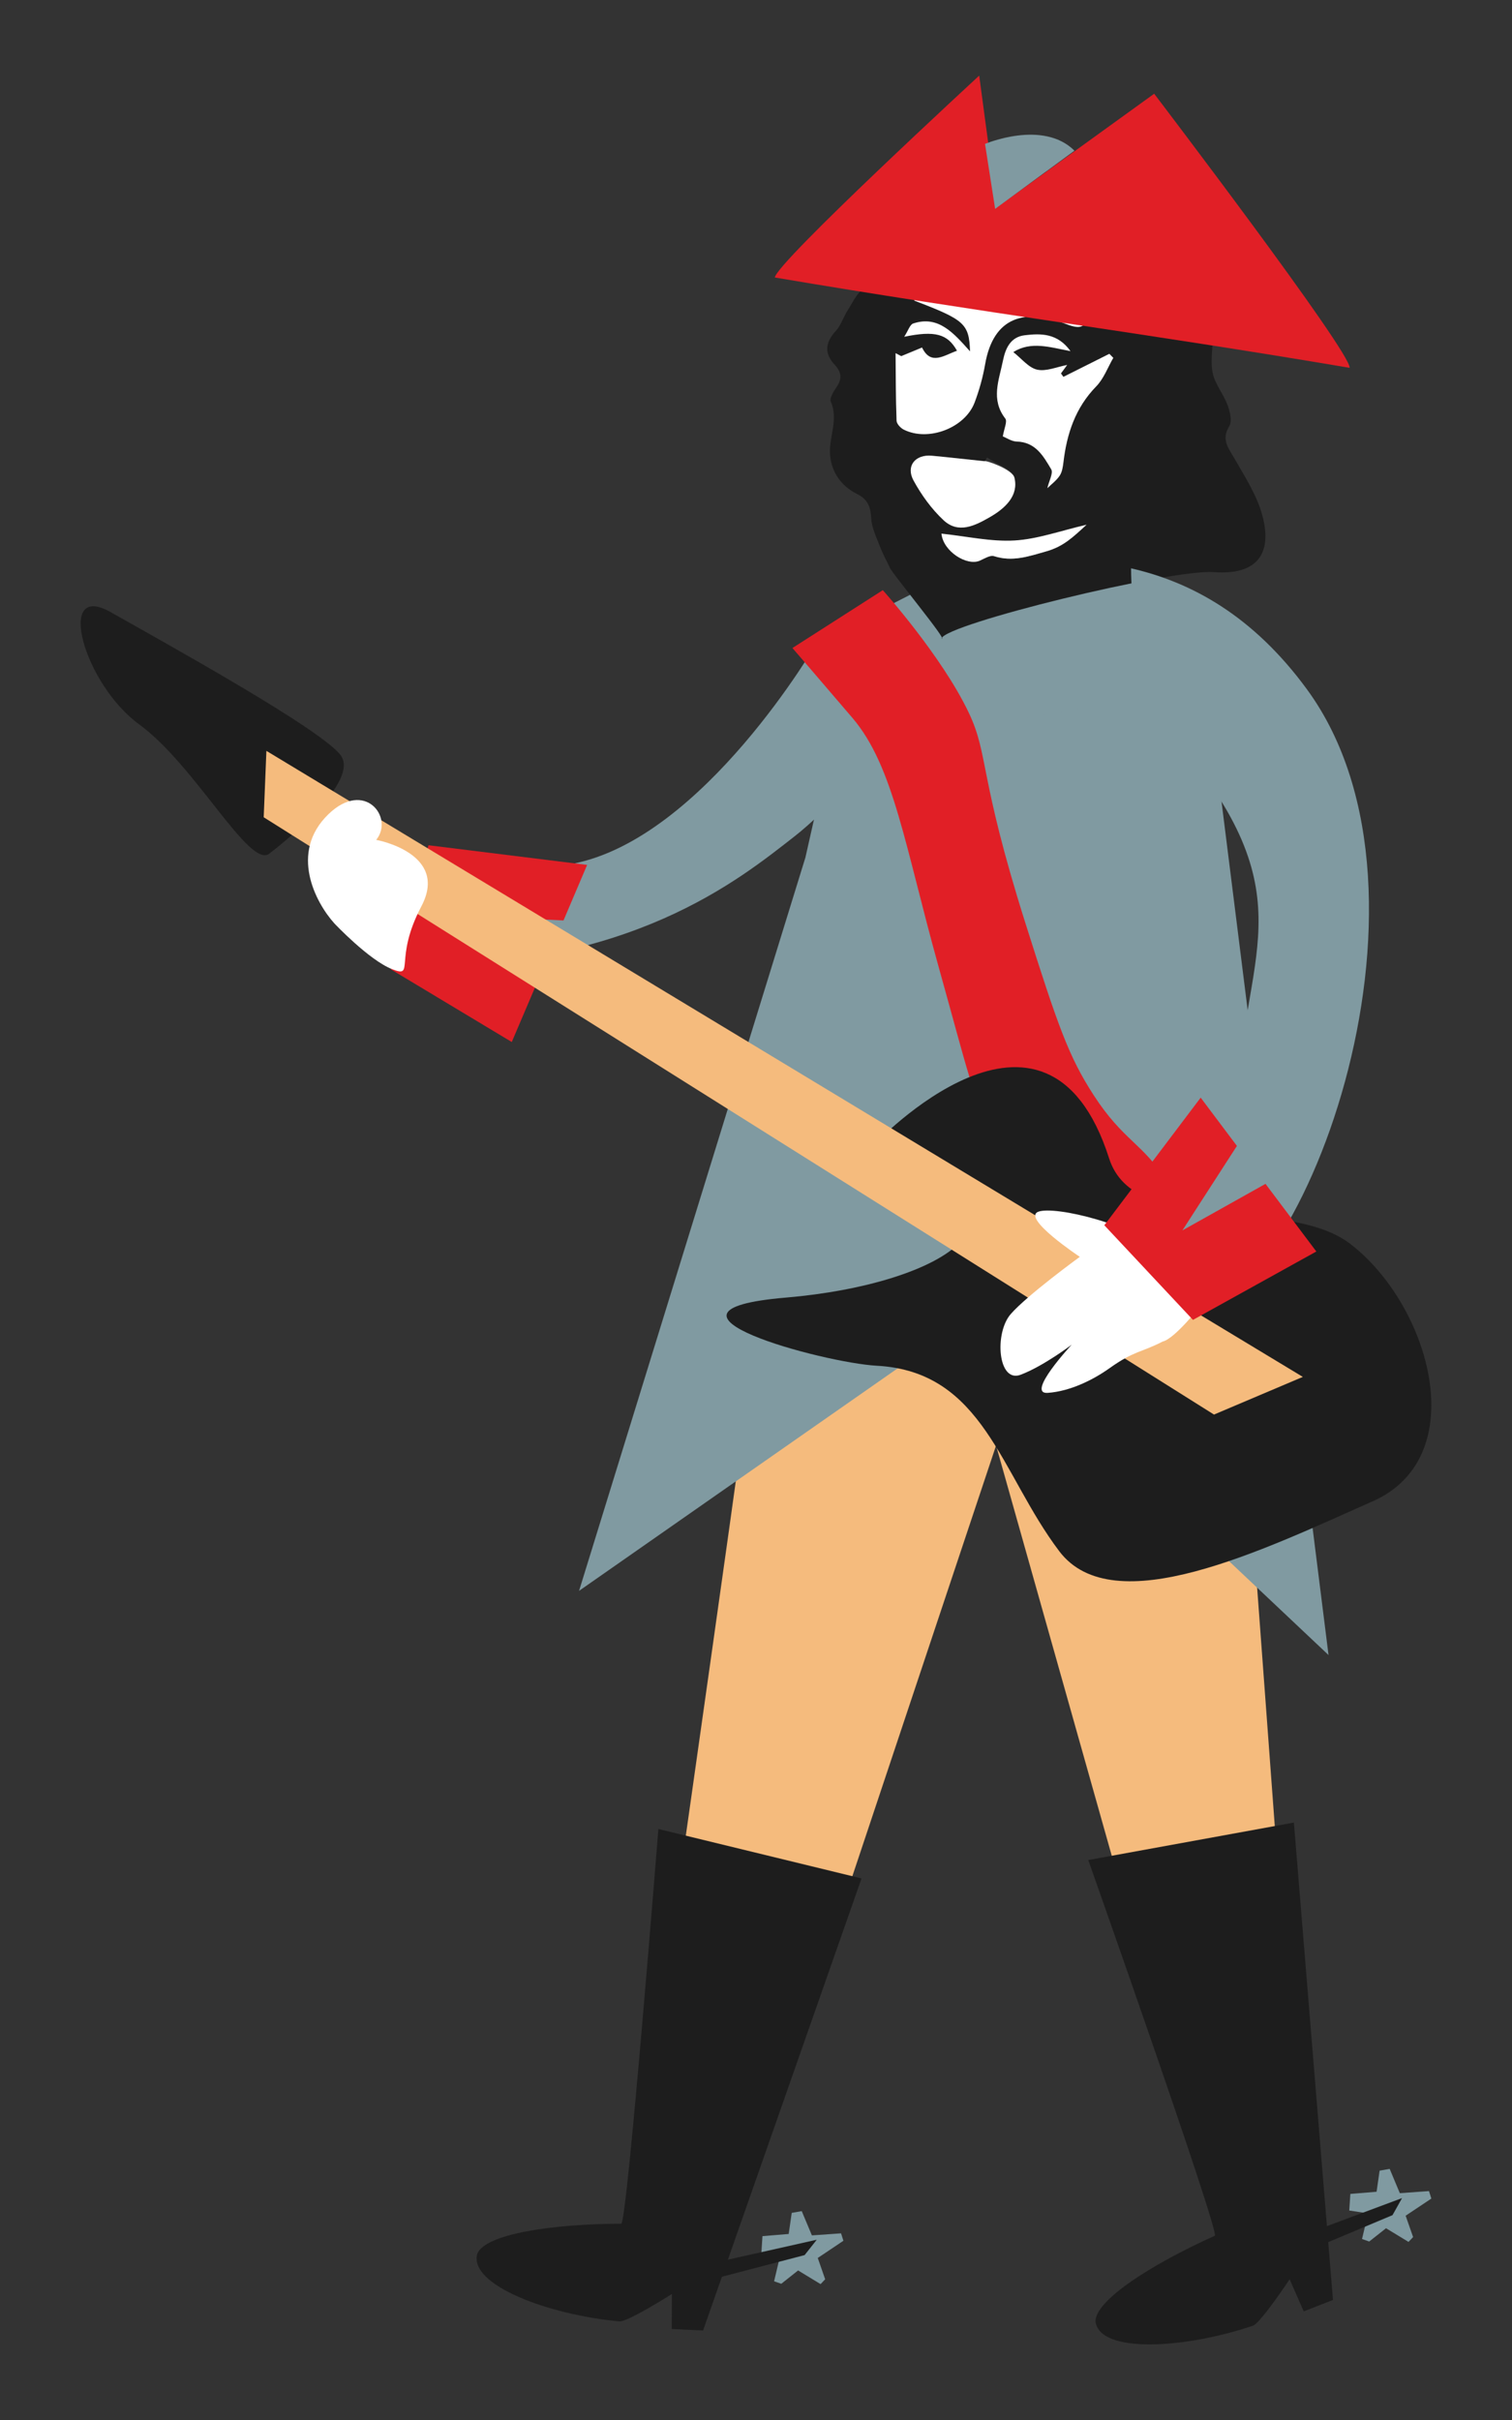
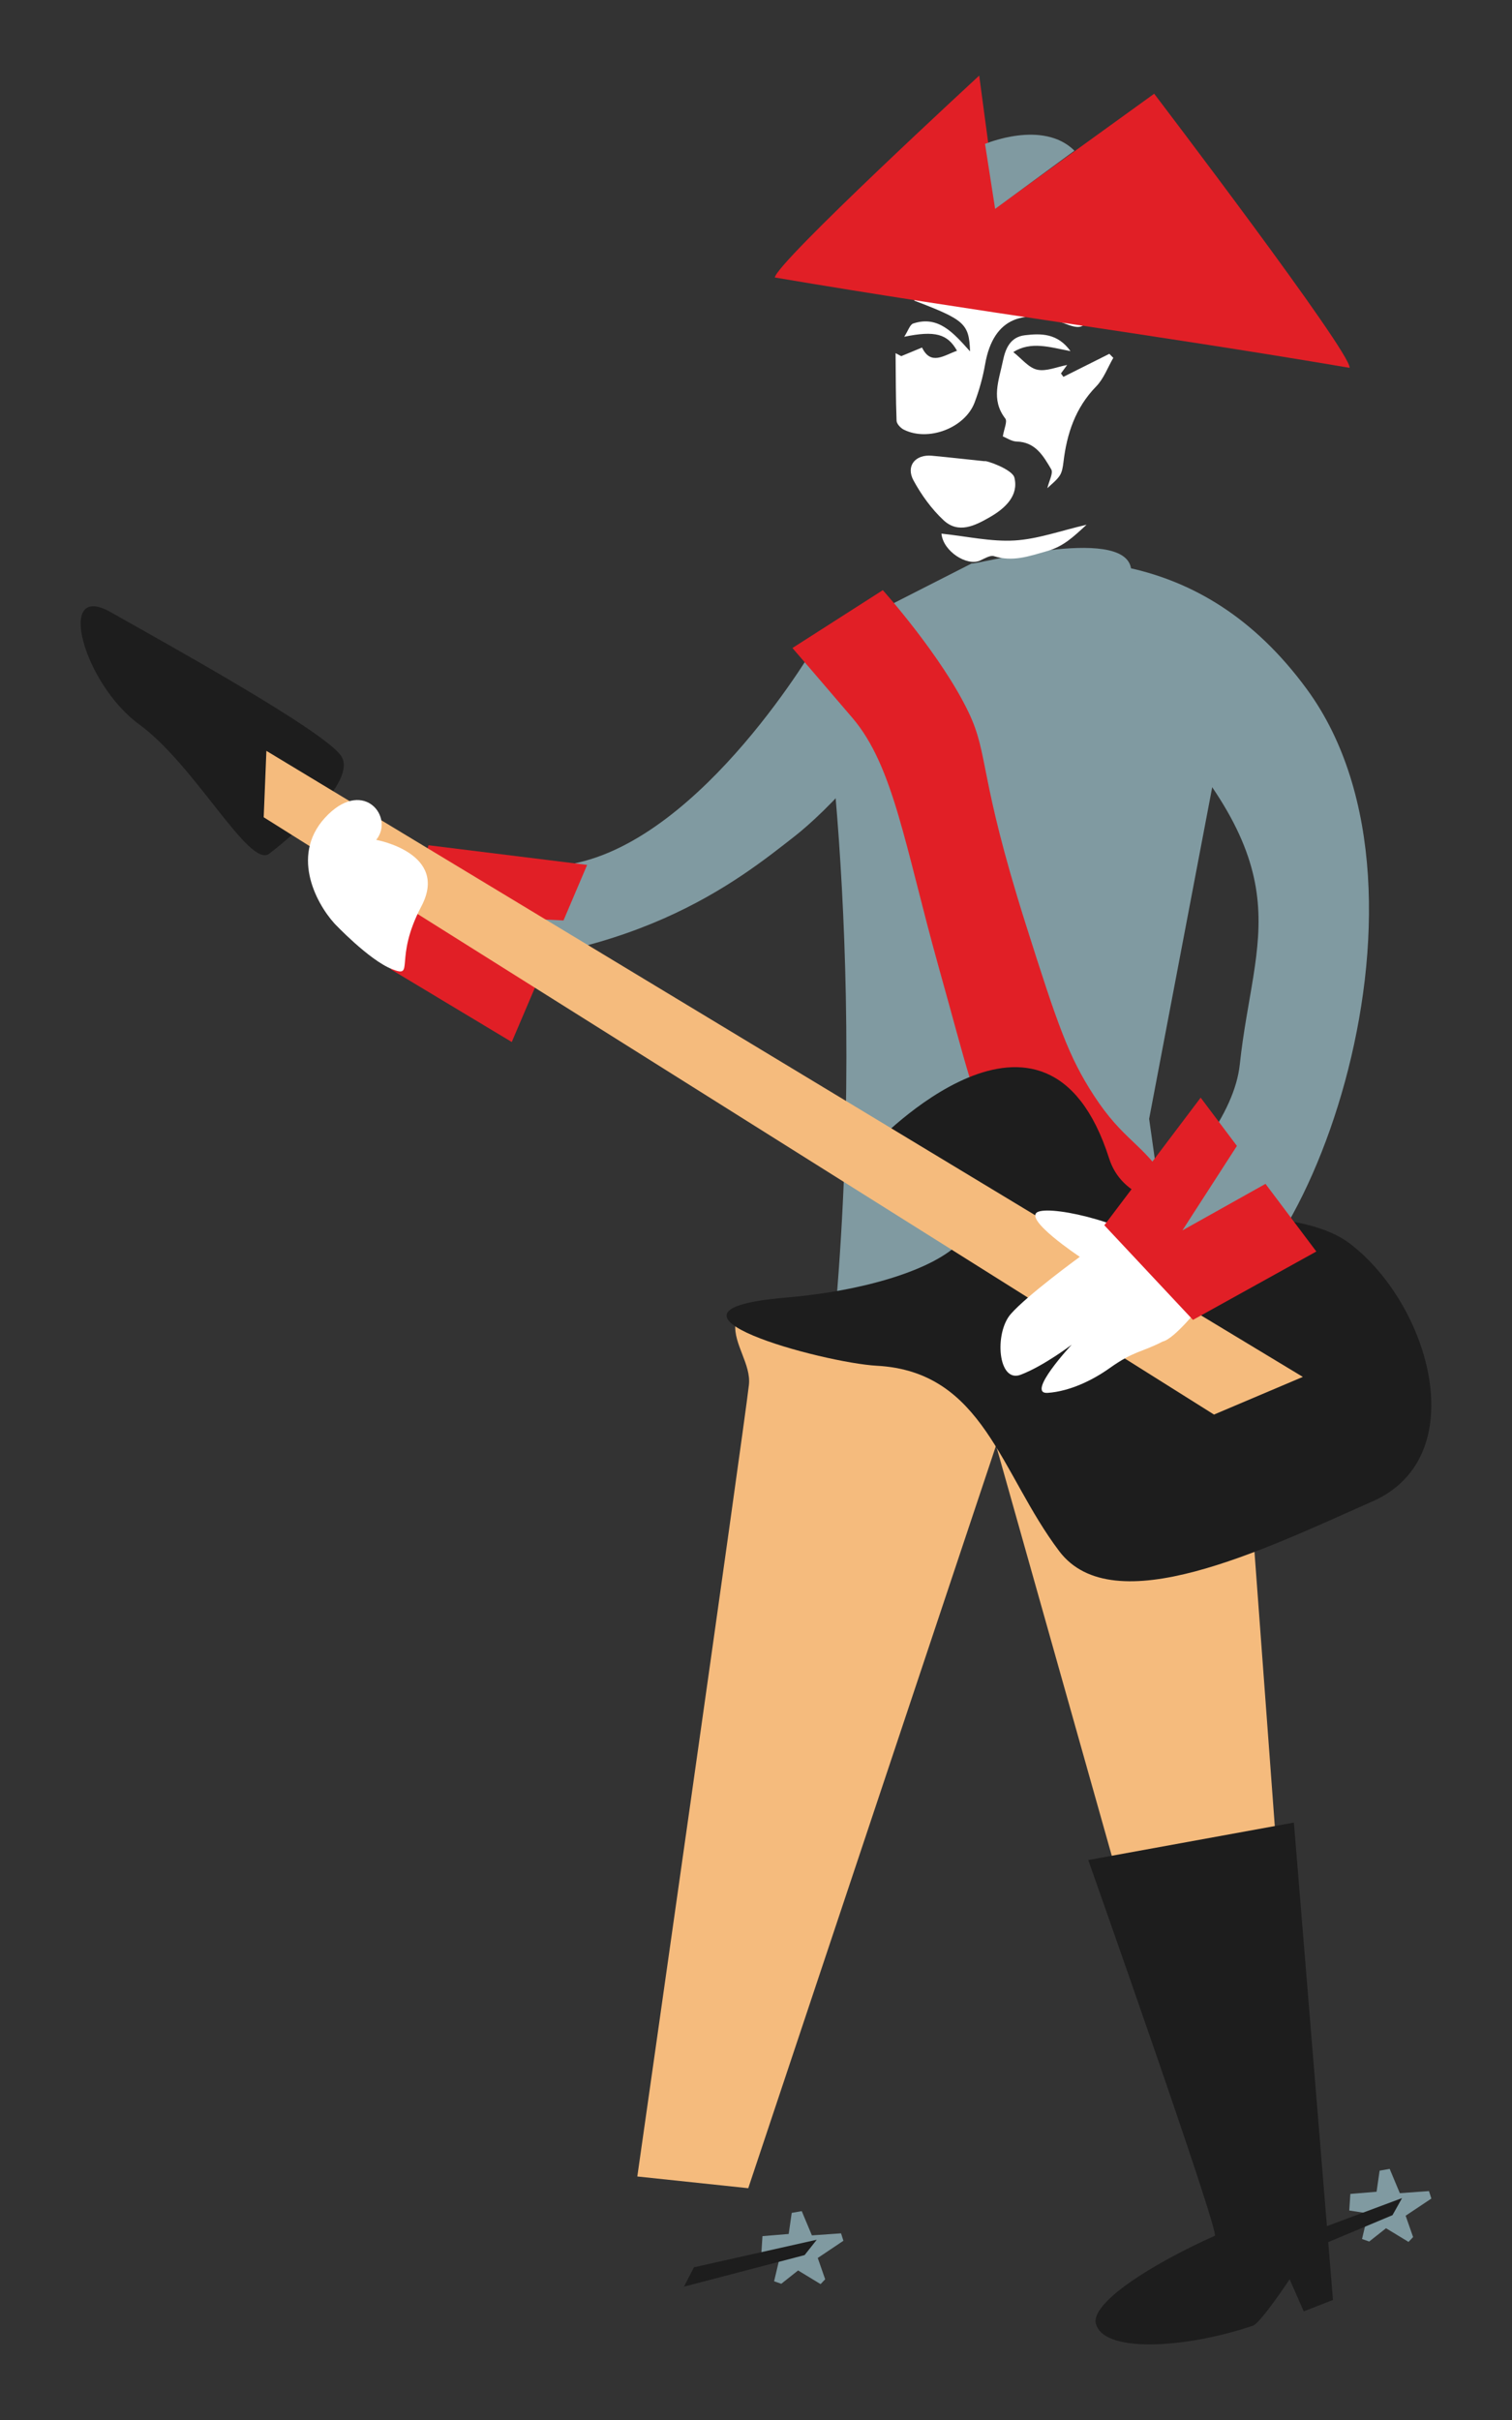
<svg xmlns="http://www.w3.org/2000/svg" id="Layer_1" data-name="Layer 1" viewBox="0 0 320 512">
  <rect x="0" y="0" width="320" height="512" fill="#333333" stroke="none" />
  <defs>
    <style> .cls-1 { fill: #809aa1; } .cls-2 { fill: #fff; } .cls-3 { fill: #e11f26; } .cls-4 { fill: #1d1d1d; } .cls-5 { fill: #f5bb7d; } </style>
  </defs>
  <path class="cls-1" d="M243.2,236.74l15.85-83.31-19.68-33.18c-1.52-9.38-33.56-.52-33.69-1.06l-32.7,16.65s10.98,63.7,3.6,144.32h72.77l-6.14-43.4Z" />
  <path class="cls-5" d="M261.92,280.14h-106.29c-.39,4.25,3.36,8.54,2.87,12.87-1.14,10.01-23.62,167.47-23.62,167.47l23.48,2.48,52.45-157.14,43.24,153.3,21.69,7.48-13.81-186.45Z" />
-   <path class="cls-1" d="M170.42,181.54c-15.96,51.68-31.91,103.36-47.87,155.04,27.63-19.29,55.25-38.58,82.88-57.87,25.25,23.82,50.49,47.63,75.74,71.45-8.57-68.35-17.15-136.7-25.72-205.06-26.67,4.76-53.35,9.53-80.02,14.29-1.67,7.38-3.33,14.77-5,22.15Z" />
-   <path class="cls-4" d="M188.29,120.02c-.73-1.51-1.53-3-2.13-4.57-.72-1.88-1.66-3.8-1.77-5.75-.14-2.43-.68-4.04-3.04-5.21-3.52-1.75-5.61-4.98-5.7-8.81-.08-3.53,1.78-7.01.19-10.69-.31-.71.52-2.1,1.13-2.97,1.26-1.79,1.23-3.2-.33-4.86-2.2-2.34-2.01-4.7.23-7.12,1.12-1.2,1.62-2.96,2.53-4.38,1.06-1.65,1.94-3.67,3.47-4.69,2.19-1.48,3.17-3.1,3.22-5.69.03-1.38.36-3.13,1.24-4.06,3.23-3.45,6.73-6.65,10.19-9.88.6-.56,1.45-.99,2.25-1.17,9.94-2.26,19.7-5.31,30.24-2.98,7.64,1.69,12.51,6.92,17.83,11.71,4.82,4.35,6.51,10.53,8.66,16.33.72,1.93.14,4.35.13,6.54,0,2.45-.48,4.99.06,7.31.54,2.31,2.26,4.33,3.11,6.61.51,1.38,1.01,3.42.37,4.46-1.78,2.89-.16,4.67,1.14,6.94,2.21,3.86,4.73,7.76,5.86,11.98,2.26,8.47-1.51,12.63-10.28,11.98-9.24-.68-56.88,11-57.62,14.03,1.52.73-10.22-13.44-11-15.04ZM206.59,48.77c-8.75.26-13.79,5.87-13.07,14.81,10.62,4.05,11.59,4.86,11.79,10.73-3.51-3.91-6.71-7.65-12.02-5.9-.73.24-1.1,1.56-1.91,2.81,6.52-1.35,9.18-.61,11.17,2.96-2.79.99-5.53,3.2-7.4-.68-1.55.64-2.97,1.23-4.4,1.82-.4-.21-.8-.42-1.2-.63.05,4.77.04,9.53.21,14.29.02.66.84,1.54,1.51,1.88,5.16,2.62,12.95-.31,15-5.72.99-2.61,1.75-5.35,2.23-8.1,1.78-10.23,8.6-11.85,17.2-8.49,3.21,1.26,4.19.56,4.72-2.35.07-.36.14-.72.23-1.08,2.3-9.76,3.49-8.94-7.27-12.39-3.07-.98-5.83-2.92-9.76-4.95-1.56.22-4.29.88-7.03.96ZM225.05,79.73c-.17-.24-.35-.48-.52-.72.42-.57.84-1.14,1.31-1.79-2.18.4-4.42,1.42-6.35.99-1.8-.4-3.27-2.33-5.05-3.72,3.78-2.36,7.7-1.03,12.11-.2-2.72-3.79-6.21-3.78-9.67-3.36-3,.36-4.08,2.7-4.63,5.41-.83,4.11-2.62,8.17.5,12.21.48.62-.27,2.18-.52,3.78.77.3,1.85,1.06,2.94,1.09,3.99.1,5.66,3.1,7.3,5.87.47.79-.45,2.41-.82,4,.86-.84,1.92-1.62,2.61-2.65.51-.76.67-1.83.79-2.79.71-6.07,2.52-11.57,6.95-16.11,1.59-1.63,2.43-4,3.61-6.03-.28-.28-.55-.56-.83-.84-3.23,1.62-6.47,3.24-9.7,4.86ZM197.24,96.42c-3.52-.33-5.58,2.16-3.9,5.24,1.67,3.06,3.81,6.03,6.35,8.4,3.15,2.93,6.62,1.18,9.79-.64,3.26-1.87,6.15-4.55,5.21-8.37-.44-1.78-3.76-2.86-5.77-4.25-.18.26-.36.52-.54.78-3.72-.39-7.43-.81-11.15-1.16ZM207.37,118.62c.97-.43,2.18-1.21,3-.95,3.97,1.25,7.35.03,11.19-1.06,3.53-1,5.56-2.99,8.4-5.59-5.51,1.27-10.33,3.04-15.24,3.33-5,.29-10.09-.88-15.48-1.45.37,3.77,5.4,6.9,8.12,5.71Z" />
+   <path class="cls-1" d="M170.42,181.54Z" />
  <path class="cls-1" d="M172.98,135.82s-24,41.62-51.85,46.94c-6.41,1.22-24.43,1.74-24.48,1.43-.02-.13-13.71-3.8-12.69-3.4,2.29.92,5.98,4.39,1.97,23.76,47.68.31,70.43-18.39,82.34-27.69,5.8-4.53,23.01-21,19.65-29.83-2.12-5.57-14.94-11.21-14.94-11.21Z" />
  <polygon class="cls-3" points="108.31 220.46 82.73 205.09 90.69 178.83 124.26 182.99 119.26 194.74 98 193.68 115.33 203.99 108.31 220.46" />
  <path class="cls-3" d="M167.71,137.1l19.13-12.24s12.51,13.95,18.2,25.95c4.26,8.97,2.07,13.16,11.97,44.48,6.92,21.88,9.17,28.26,14.47,36.44,6.24,9.62,10.36,10.13,15.37,18.06,9.3,14.73,12.84,35.31,7.67,38.21-6.59,3.7-30.74-19.4-43.94-46.62-5.05-10.41-5.33-13.19-11.97-36.97-7.1-25.44-9.48-42.3-18.2-52.52-6.14-7.2-12.7-14.79-12.7-14.79Z" />
  <path class="cls-4" d="M56.98,180.62c-4.21,3.21-15.71-18.76-27.5-27.34-11.79-8.59-17.79-30.4-6.08-23.78,11.71,6.63,45.02,25.01,48.76,30.38s-10.98,17.53-15.19,20.74Z" />
  <polygon class="cls-1" points="173.67 483.25 168.91 480.36 165.35 483.18 163.83 482.65 165.11 477.23 161.14 476.62 161.37 473.1 166.92 472.64 167.56 468.18 169.68 467.81 171.83 472.94 178 472.51 178.5 474.08 173.07 477.72 174.64 482.23 173.67 483.25" />
  <polygon class="cls-1" points="298.1 474.32 293.34 471.43 289.78 474.24 288.26 473.71 289.54 468.29 285.56 467.68 285.79 464.17 291.34 463.71 291.98 459.25 294.11 458.87 296.26 464.01 302.43 463.57 302.93 465.15 297.49 468.78 299.07 473.3 298.1 474.32" />
  <polygon class="cls-4" points="170.29 477.11 144.75 483.79 146.87 479.69 172.86 473.86 170.29 477.11" />
  <polygon class="cls-4" points="294.71 468.66 273.2 477.68 274.65 473.29 296.73 465.05 294.71 468.66" />
  <path class="cls-4" d="M273.85,385.6l-43.53,7.93s27.92,78.98,26.78,79.49c-13.25,5.95-25.37,13.66-25.25,18.17.94,6.83,19.01,5.72,33.31.86,1.63-.55,7.78-9.82,7.78-9.82l2.98,6.79,6.19-2.42-8.27-101Z" />
  <path class="cls-4" d="M290.51,317.64c21.35-9.49,12.1-41.56-4.74-54.47-13.63-10.45-45.62-1.15-51.03-18.07-13.34-41.71-49.75-2.9-49.75-2.9,40.71,14.43,14.31,29.54-18.63,32.33-32.94,2.78,7.89,13.81,19.2,14.42,22.63,1.22,26.12,22.72,38.63,39.25,11.46,15.14,43.02-.22,66.31-10.57Z" />
  <polygon class="cls-5" points="256.93 299.28 55.81 172.91 56.38 158.86 275.73 291.31 256.93 299.28" />
  <path class="cls-1" d="M239.37,120.24c12.87,2.93,25.9,10.12,37.24,25.61,32.2,44-1.99,133.13-26.34,132.65-5.21-.1-10.71-4.09-16.43-13.58,18.43-17.04,27.45-29.52,28.55-39.72,2.98-27.91,13.93-40.59-21.22-77.1,0,0-1.81-21.75-1.79-27.86Z" />
  <path class="cls-2" d="M70.77,195.37c-3.97-4.39-9.62-15-1.28-23.09,7.69-7.46,13.97.7,10.13,5.41,0,0,15.51,2.79,9.56,14.06-5.95,11.27-1.23,15.24-6.17,13.31-4.93-1.93-12.24-9.69-12.24-9.69Z" />
  <path class="cls-2" d="M245.78,264.98c1.48,1.67,8.26,11.35,8.26,11.35,0,0-5.42,6.92-7.97,7.5-4.67,2.4-5.98,1.89-11.31,5.68-3.4,2.42-8.25,4.84-13.01,5.18s5.07-10.2,5.07-10.2c0,0-6,4.56-10.82,6.37-4.81,1.81-5.6-8.81-2.09-12.84s14.62-12.11,14.62-12.11c0,0-12.26-8.14-8.82-9.53,3.44-1.39,20.98,2.84,26.07,8.62Z" />
-   <path class="cls-4" d="M182.33,397.42l-42.99-10.46s-6.62,83.51-7.86,83.51c-14.52.04-28.74,2.16-30.46,6.33-1.92,6.62,15.05,12.95,30.08,14.34,1.71.16,11.1-5.8,11.1-5.8l-.04,7.41,6.64.31,33.53-95.63Z" />
  <path class="cls-2" d="M223.37,52.76c10.75,3.44,9.57,2.63,7.27,12.39-.08.36-.16.72-.23,1.08-.53,2.9-1.51,3.6-4.72,2.35-8.6-3.36-15.42-1.74-17.2,8.49-.48,2.75-1.24,5.49-2.23,8.1-2.05,5.41-9.84,8.33-15,5.72-.67-.34-1.49-1.22-1.51-1.88-.18-4.76-.16-9.53-.21-14.29.4.21.8.42,1.2.63,1.43-.59,2.86-1.18,4.4-1.82,1.87,3.87,4.62,1.66,7.4.68-1.99-3.56-4.64-4.31-11.17-2.96.82-1.25,1.19-2.57,1.91-2.81,5.32-1.75,8.51,1.99,12.02,5.9-.2-5.88-1.17-6.68-11.79-10.73-.72-8.94,4.32-14.55,13.07-14.81,2.74-.08,5.47-.73,7.03-.96,3.93,2.03,6.69,3.96,9.76,4.95ZM234.76,74.87c-3.23,1.62-6.47,3.24-9.7,4.86-.17-.24-.35-.48-.52-.72.42-.57.84-1.14,1.31-1.79-2.18.4-4.42,1.42-6.35.99-1.8-.4-3.27-2.33-5.05-3.72,3.78-2.36,7.7-1.03,12.11-.2-2.72-3.79-6.21-3.78-9.67-3.36-3,.36-4.08,2.7-4.63,5.41-.83,4.11-2.62,8.17.5,12.21.48.62-.27,2.18-.52,3.78.77.3,1.85,1.06,2.94,1.09,3.99.1,5.66,3.1,7.3,5.87.47.79-.45,2.41-.82,4,.86-.84,1.92-1.62,2.61-2.65.51-.76.67-1.83.79-2.79.71-6.07,2.52-11.57,6.95-16.11,1.59-1.63,2.43-4,3.61-6.03-.28-.28-.55-.56-.83-.84ZM208.39,97.58c-3.72-.39-7.43-.81-11.15-1.16-3.52-.33-5.58,2.16-3.9,5.24,1.67,3.06,3.81,6.03,6.35,8.4,3.15,2.93,6.62,1.18,9.79-.64,3.26-1.87,6.15-4.55,5.21-8.37-.44-1.78-6.13-3.73-6.31-3.47ZM199.25,112.91c.37,3.77,5.4,6.9,8.12,5.71.97-.43,2.18-1.21,3-.95,3.97,1.25,7.35.03,11.19-1.06,3.53-1,5.56-2.99,8.4-5.59-5.51,1.27-10.33,3.04-15.24,3.33-5,.29-10.09-.88-15.48-1.45Z" />
  <polygon class="cls-3" points="278.59 264.78 252.48 279.25 233.72 259.23 254.11 232.23 261.78 242.44 250.24 260.32 267.83 250.47 278.59 264.78" />
  <path class="cls-3" d="M207.24,16l3.73,27.88,33.3-24.05s41.83,54.89,41.36,57.99c-43.58-7.38-78.05-11.73-121.64-19.11.24-3.1,43.25-42.71,43.25-42.71Z" />
  <path class="cls-1" d="M208.47,30.45l2.14,13.75s11.19-8.22,16.79-12.32c-6.69-6.65-18.93-1.43-18.93-1.43Z" />
</svg>